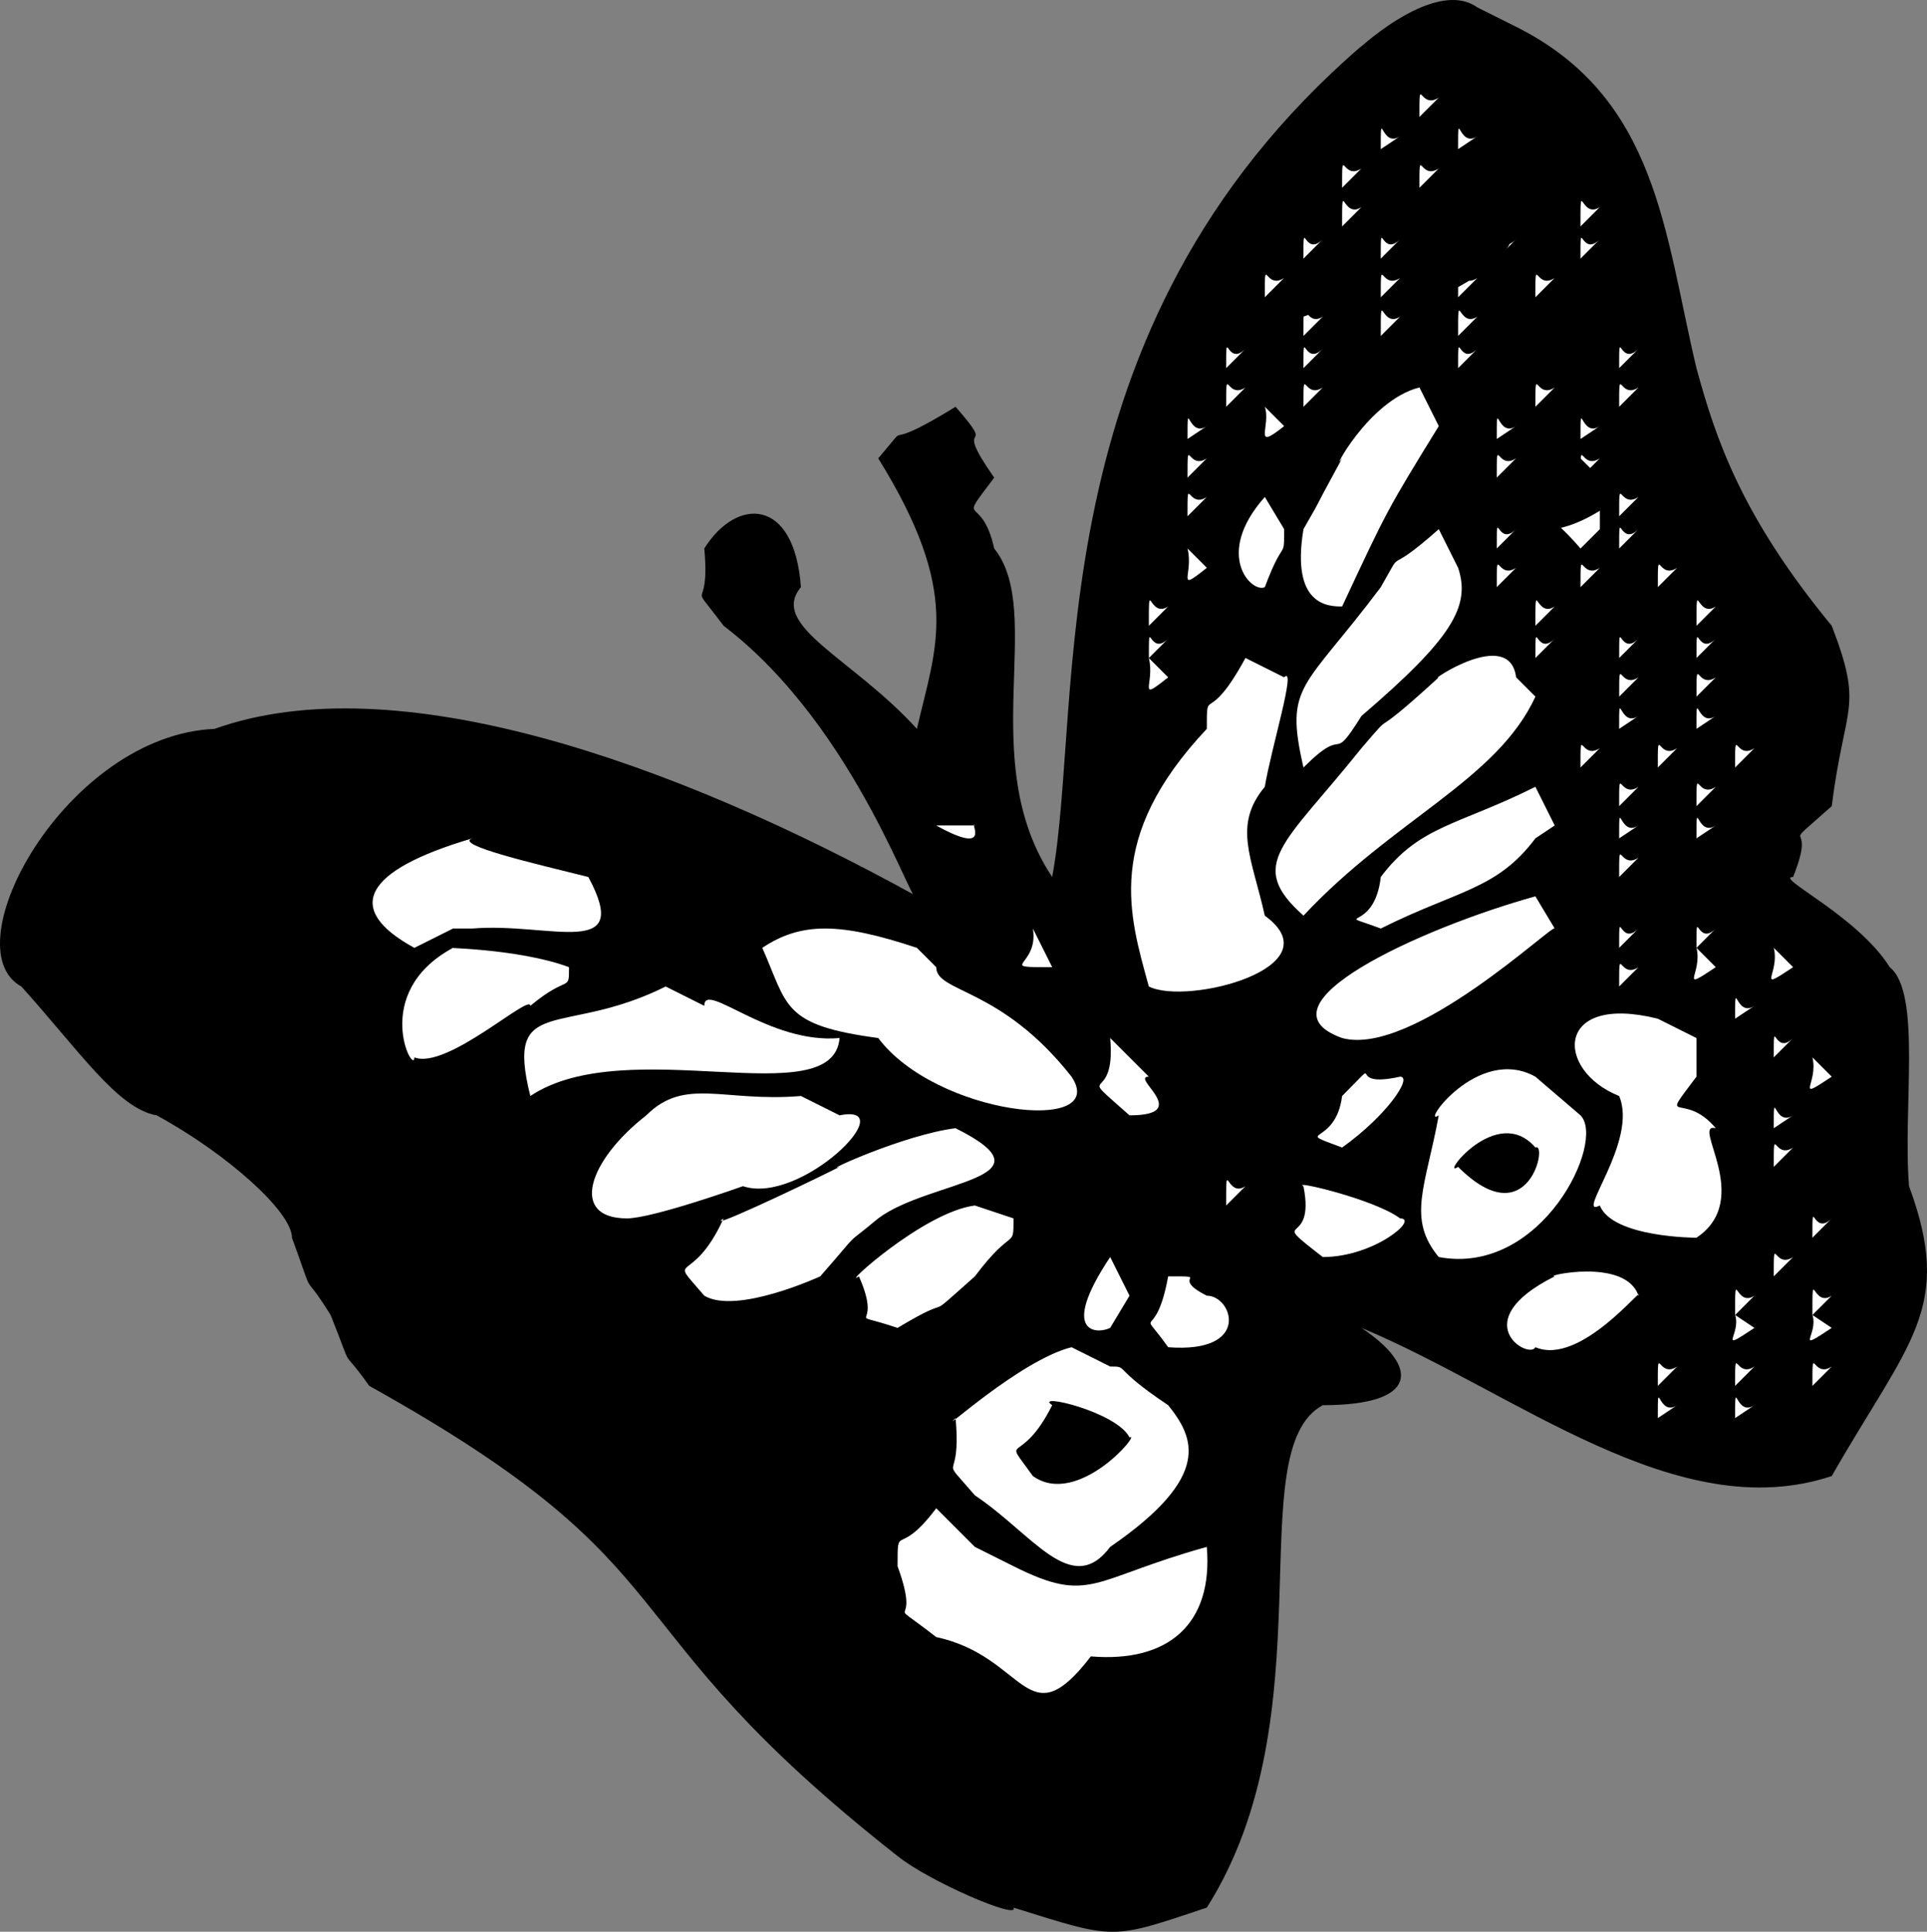
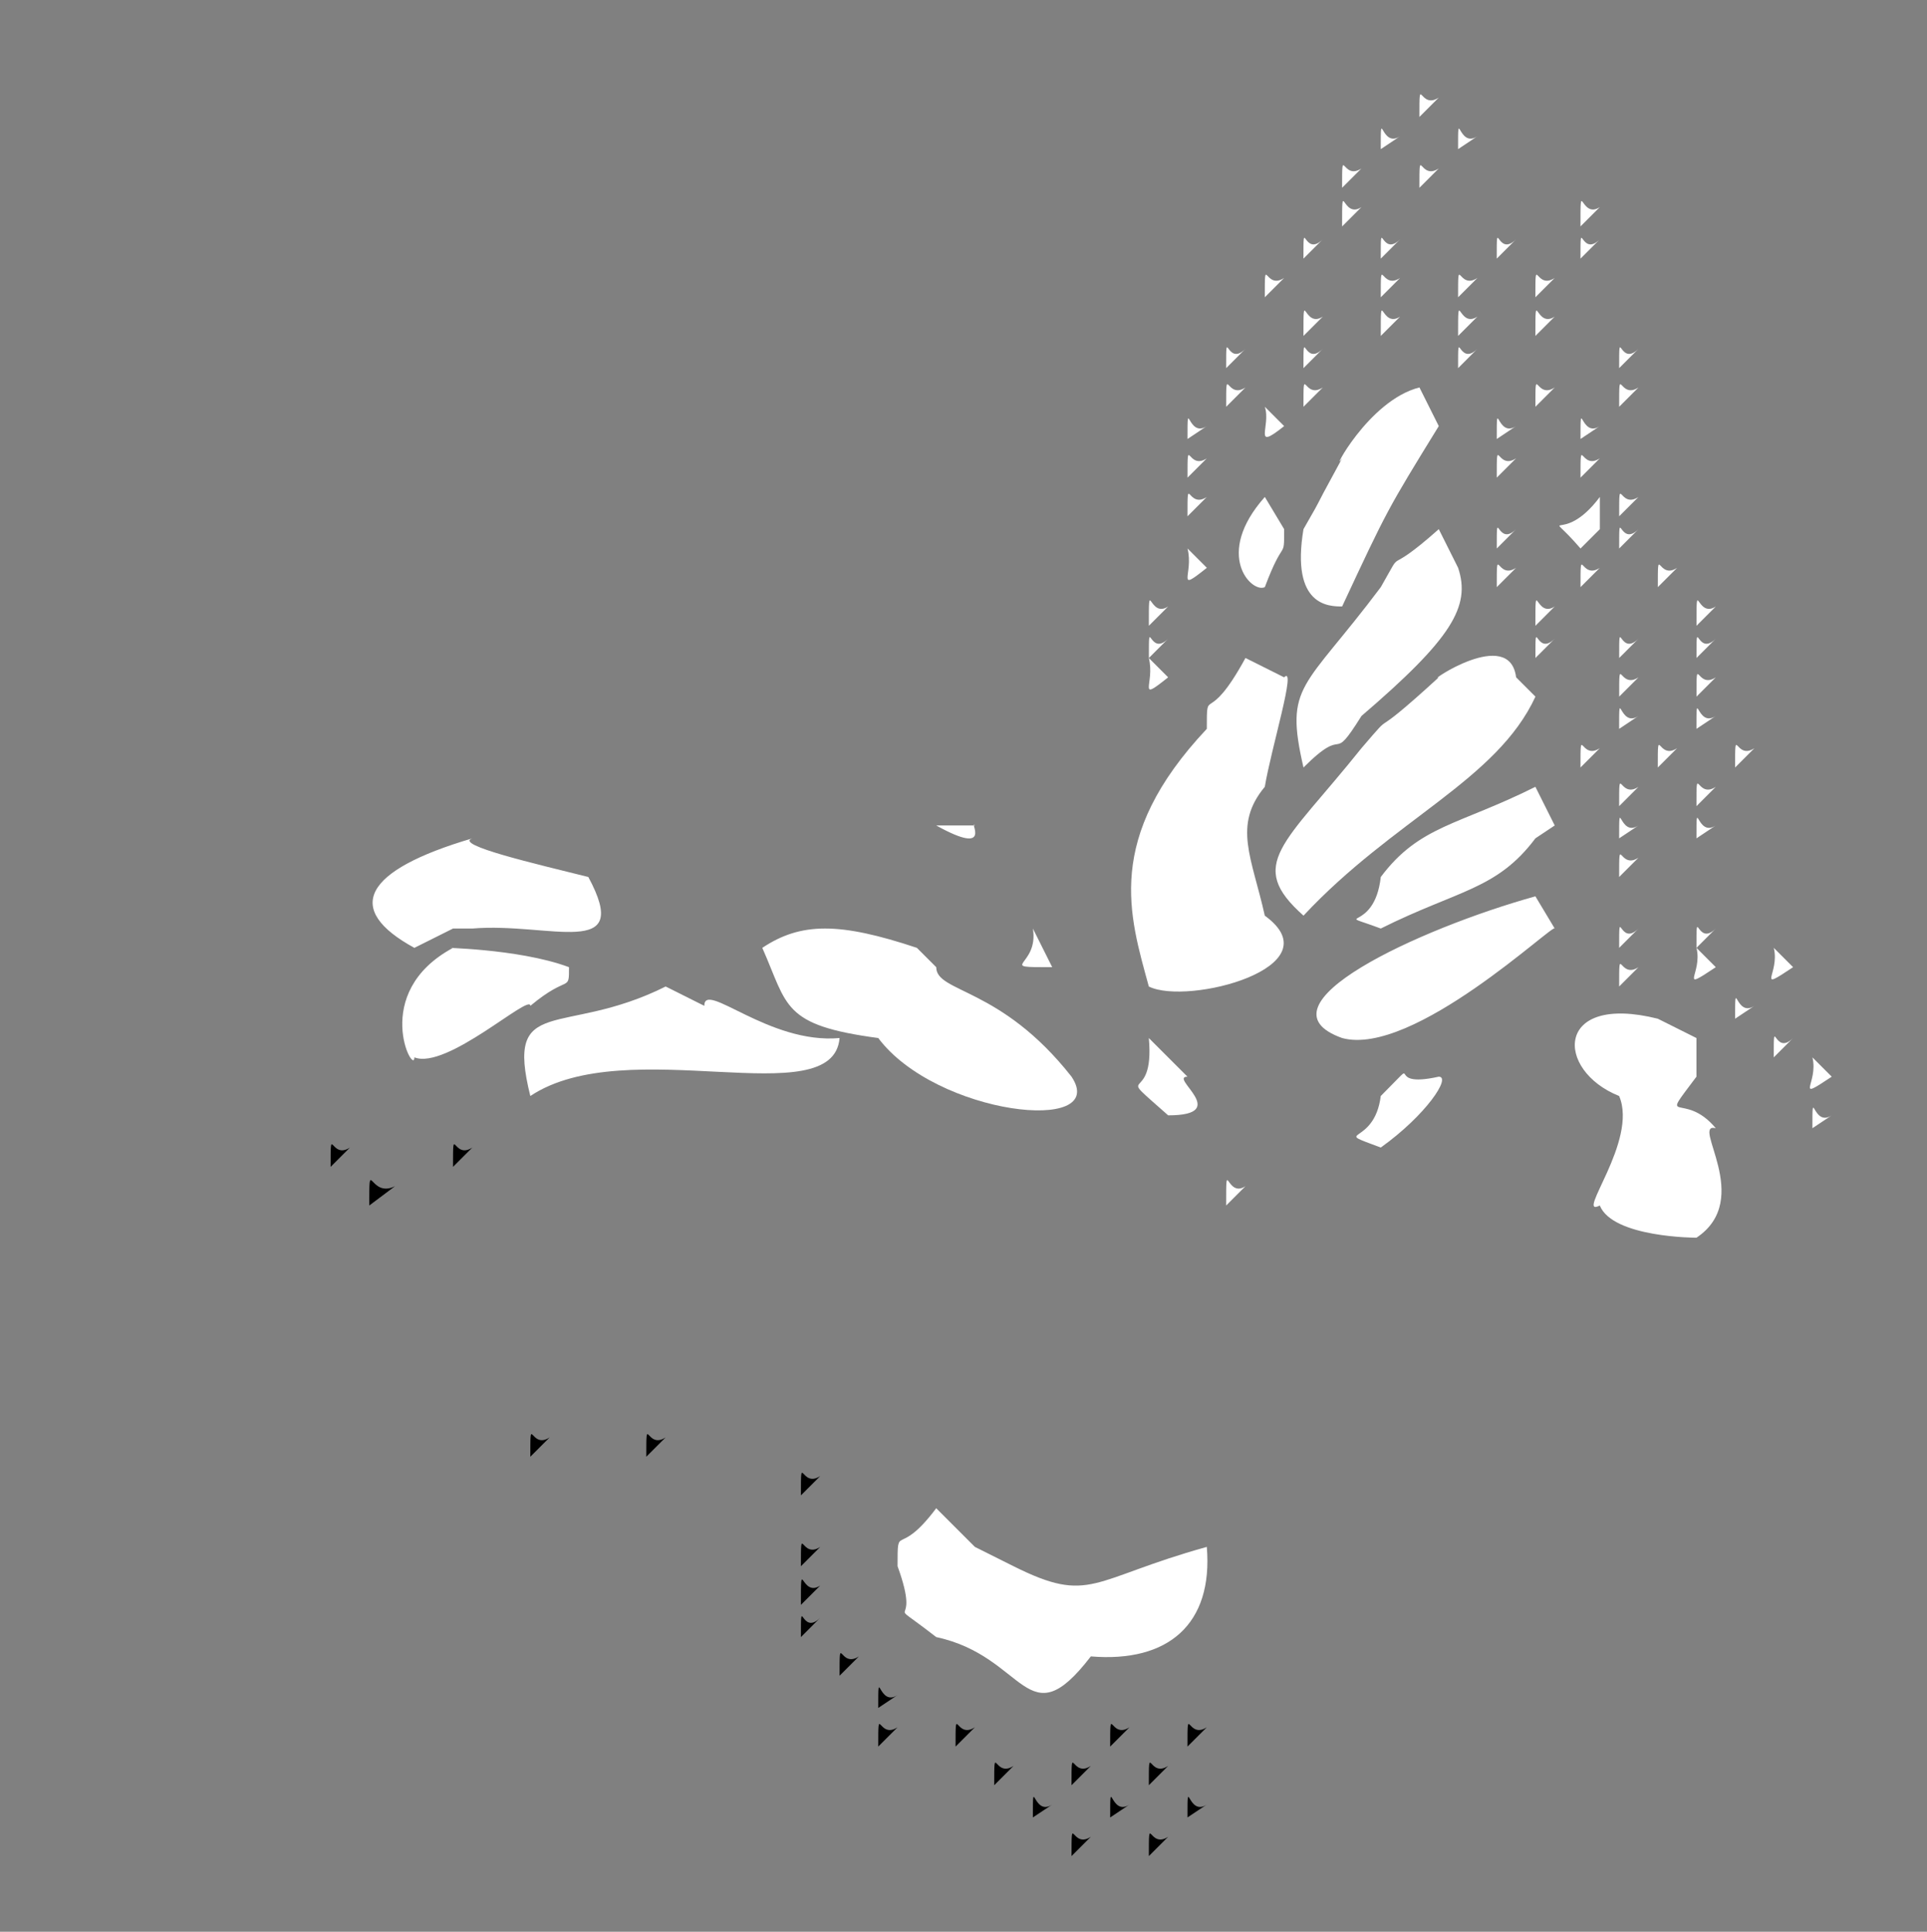
<svg xmlns="http://www.w3.org/2000/svg" width="299.102" height="299.903" version="1.2">
  <rect width="100%" height="100%" fill="#808080" stroke="none" />
  <g fill="none" stroke-linecap="square" stroke-linejoin="bevel" font-family="'Sans Serif'" font-size="12.5" font-weight="400">
-     <path fill="#000" d="m235.316 4.153-6-3c-7-5-20 8-18 6-51 44-43 102-48 129-12-18-1-41-9-51-2-9-6-3 0-11-7-10 1-3-6-11-13 8-6 1-12 8 13 21 9 29 6 42-10-11-23-16-18-22-1-14-10-14-15-6 1 11-3 4 3 12 21 16 30 46 30 42-38-21-81-36-109-26-23 1-41 34-30 40 9 10 15 19 21 20 11 6 21 15 21 19 4 11 1 4 6 12 4 10 1 4 6 11 52 29 35 36 82 73 5 4 19 10 18 8 16 5 15 5 30 0 19-30 5-71 18-78 15 0 15-6 6-12 24 10 49 31 73 23 12-21 19-26 12-45-1-12 2-30-3-34-5-8-18-14-15-14 4-10-3-3 6-11 2-16 5-15 0-28-14-17-18-29-21-40-5-21-6-42-28-53m-90 259c-2 0-9 0 0 0" />
    <path fill="#000" d="M139.316 263.153c-3 2-3-5-3 2l3-2m-6 0h-6 6m54 5c-3 2-3-4-3 3l3-3m-6 0h-6 6m-6 0c-3 2-3-4-3 3l3-3m-18 0h-6 6m-6 0c-3 2-3-4-3 3l3-3m-6 0h-6 6m-6 0c-3 2-3-4-3 3l3-3m48 6h-6 6m-6 0c-3 2-3-4-3 3l3-3m-6 0h-6 6m-6 0c-3 2-3-4-3 3l3-3m-6 0h-6 6m-6 0c-3 2-3-4-3 3l3-3m-6 0h-6 6m36 6c-3 2-3-5-3 2l3-2m-6 0h-6 6m-6 0c-3 2-3-5-3 2l3-2m-6 0h-6 6m-6 0c-3 2-3-5-3 2l3-2m-6 0h-6 6m24 5c-3 2-3-4-3 3l3-3m-6 0h-6 6m-6 0c-3 2-3-4-3 3l3-3" />
    <path fill="#fff" d="M229.316 15.153h-6 6m-6 0c-3 2-3-4-3 3l3-3m12 6h-6 6m-6 0c-3 2-3-5-3 2l3-2m-6 0h-6 6m-6 0c-3 2-3-5-3 2l3-2m24 5h-6 6m7 6c-3 2-3-5-3 3l3-3m-7 0h-6 6m7 5c-3 3-3-4-3 3l3-3m-7 0h-6 6m-6 0c-3 3-3-4-3 3l3-3m13 6h-7 7m-7 0c-3 2-3-4-3 3l3-3m-6 0h-6 6m-6 0c-3 2-3-4-3 3l3-3m-6 0h-6 6m-6 0c-3 2-3-4-3 3l3-3m31 6h-7 7m-7 0c-3 2-3-5-3 3l3-3m-6 0h-6 6m-6 0c-3 2-3-5-3 3l3-3m-6 0h-6 6m-6 0c-3 2-3-5-3 3l3-3m-6 0h-6 6m-6 0c-3 2-3-5-3 3l3-3m-6 0h-6 6m55 5c-3 3-3-4-3 3l3-3m-6 0h-7 7m6 6c-3 2-3-4-3 3l3-3m-6 0h-7 7m-7 0c-3 2-3-4-3 3l3-3m-6 0h-6 6m-30 0c-3 2-3-4-3 3l3-3m-6 0h-6 6m-6 0c-3 2-3-4-3 3l3-3m61 6h-6 6m-6 0c-3 2-3-5-3 2l3-2m-7 0h-6 6m-6 0c-3 2-3-5-3 2l3-2m-12 0-3-6c-8 2-14 14-12 11-6 11-2 4-6 11-2 12 4 12 6 12 7-15 7-15 15-28m-24 0-3-3c1 3-2 7 3 3m-6 0h-6 6m-6 0c-3 2-3-5-3 2l3-2m67 5h-6 6m-6 0c-3 2-3-4-3 3l3-3m-7 0h-6 6m-6 0c-3 2-3-4-3 3l3-3m-42 0h-6 6m-6 0c-3 2-3-4-3 3l3-3m73 6h-6 6m-6 0c-3 2-3-4-3 3l3-3m6 5h-6 6m-6 0c-3 3-3-4-3 3l3-3m-6 0v-5c-6 8-9 1-3 8l3-3m-7 0h-6 6m-6 0c-3 3-3-4-3 3l3-3m-36 0-3-5c-8 9-2 15 0 14 3-8 3-4 3-9m-12 0h-6 6m73 6c-3 2-3-4-3 3l3-3m-6 0h-6 6m-6 0c-3 2-3-4-3 3l3-3m-7 0h-6 6m-6 0c-3 2-3-4-3 3l3-3m-9 0-3-6c-9 8-5 2-9 9-12 16-15 15-12 28 7-7 4 0 9-8 14-12 17-17 15-23m-39 0-3-3c1 4-2 7 3 3m-6 0h-6 6m85 6c-3 2-3-5-3 3l3-3m-6 0h-6 6m6 5c-3 3-3-4-3 3l3-3m-6 0h-6 6m-6 0c-3 3-3-4-3 3l3-3m-6 0h-7 7m-7 0c-3 3-3-4-3 3l3-3m-54 0h-6 6m-6 0c-3 3-3-4-3 3l3-3m91 6h-6 6m-6 0c-3 2-3-4-3 3l3-3m-6 0h-6 6m-6 0c-3 2-3-4-3 3l3-3m-6 0h-7 7m-13 0c-1-8-14 1-12 0-12 11-6 4-12 11-12 15-18 18-9 26 14-15 30-21 36-34l-3-3" />
    <path fill="#fff" d="m199.316 105.153-6-3c-6 11-6 4-6 11-16 17-12 29-9 40 6 3 29-3 18-11-2-9-5-14 0-20 1-6 5-19 3-17m-18 0-3-3c1 4-2 7 3 3m91 6h-6 6m-6 0c-3 2-3-5-3 2l3-2m-6 0h-6 6m-6 0c-3 2-3-5-3 2l3-2m-6 0h-7 7m24 5c-3 2-3-4-3 3l3-3m-6 0h-6 6m-6 0c-3 2-3-4-3 3l3-3m-6 0h-6 6m-6 0c-3 2-3-4-3 3l3-3m24 6h-6 6m-6 0c-3 2-3-4-3 3l3-3m-6 0h-6 6m-6 0c-3 2-3-4-3 3l3-3m-6 0h-7 7m18 6c-3 2-3-5-3 2l3-2m-6 0h-6 6m-6 0c-3 2-3-5-3 2l3-2m-13 0-3-6c-12 6-18 6-24 14-1 9-8 5 0 8 12-6 18-6 24-14l3-2m-90 0h-6c9 5 5-1 6 0m109 5h-6 6m-6 0c-3 2-3-4-3 3l3-3m-109 6h-6 6m121 5c-3 3-3-4-3 3l3-3m-6 0h-6 6m-6 0c-3 3-3-4-3 3l3-3m-13 0-3-5c-18 5-44 17-30 22 11 3 33-18 33-17m-90 0h-6 6m-81 0h3c12-1 25 5 18-8-8-2-21-5-18-6-17 5-20 11-9 17l6-3m208 6-3-3c1 4-3 7 3 3m-6 0h-6 6m-6 0-3-3c1 4-3 7 3 3m-6 0h-6 6m-6 0c-3 2-3-4-3 3l3-3m-91 0-3-6c1 6-6 6 3 6m-18 0-3-3c-12-4-18-4-24 0 4 9 3 12 18 14 9 12 36 15 30 6-11-14-21-13-21-17m-57 0c-8-3-21-3-18-3-13 7-6 20-6 17 5 2 18-10 18-8 6-5 6-2 6-6m190 6h-6 6m-6 0c-3 2-3-5-3 2l3-2" />
-     <path fill="#fff" d="m109.316 156.153-6-3c-16 8-25 1-21 17 15-10 47 3 48-9-11 1-21-9-21-5m175 5c-2 0-9 0 0 0m-6 0c-3 3-3-4-3 3l3-3m-15 0-6-3c-16-4-16 8-6 12 3 7-7 19-3 17 2 5 15 5 15 5 9-6-1-18 3-17-5-6-9 0-3-8v-6m21 6-3-3c1 4-3 7 3 3m-6 0h-6 6m-61 0c-9 2-2-4-9 3-1 8-8 5 0 8 7-5 11-11 9-11m-39 0-6-6c1 11-6 4 3 12 10 0 0-6 3-6m106 6h-6 6m-6 0c-3 2-3-5-3 2l3-2" />
-     <path fill="#fff" d="m245.316 173.153-7-6c-9-5-18 8-15 6-2 11-5 16 0 22 16 3 26-18 22-22m-115 0-6-3c-12 1-18-3-24 3-9 7-12 16-3 16 4 0 18-5 18-5 9 3 25-13 15-11m154 5h-6 6m-6 0c-3 2-3-4-3 3l3-3m6 6h-6 6m0 5c-3 3-3-4-3 3l3-3m-6 0h-6 6m-61 0c-4-3-17-6-15-5 2 10-6 4 3 11 8 0 15-6 12-6m-60 0-6-2c-8 1-21 13-18 11 4 9-3 5 6 8 10-6 3 0 12-8 6-8 6-4 6-9m-21 0c8-6 28-6 12-14-8 1-21 7-18 6-8 4-21 10-18 8-5 11-9 5-3 12 5 3 18-3 18-3 7-8 3-4 9-9m148 6h-6 6m-6 0c-3 2-3-4-3 3l3-3m-6 0h-6 6m12 6c-3 2-3-5-3 3l3-3m-6 0h-6 6m-6 0c-3 2-3-5-3 3l3-3m-6 0h-6 6m-12 0c-2-6-15-3-13-3-14 7-4 13-3 11 7 3 17-10 16-8m-67 0c-6-3 1-3-6-3-2 11-5 4 0 11 13 1 10-8 6-8m-12 0-3-6c-8 12-2 12 0 11l3-5m109 5-3-2c1 3-3 6 3 2m-6 0h-6 6m-6 0-3-2c1 3-3 6 3 2m-6 0h-6 6m18 6c-3 2-3-4-3 3l3-3m-6 0h-6 6m-6 0c-3 2-3-4-3 3l3-3m-6 0h-6 6m-6 0c-3 2-3-4-3 3l3-3m-88 0-6-3c-8 2-21 14-18 11 1 11-3 5 3 12 9 6 15 16 21 8 16-11 13-17 9-22-9-6-6-6-9-6m106 6c-2 0-9 0 0 0m-6 0c-3 2-3-5-3 2l3-2m-6 0h-6 6m-6 0c-3 2-3-5-3 2l3-2" />
+     <path fill="#fff" d="m109.316 156.153-6-3c-16 8-25 1-21 17 15-10 47 3 48-9-11 1-21-9-21-5m175 5c-2 0-9 0 0 0m-6 0c-3 3-3-4-3 3l3-3m-15 0-6-3c-16-4-16 8-6 12 3 7-7 19-3 17 2 5 15 5 15 5 9-6-1-18 3-17-5-6-9 0-3-8v-6m21 6-3-3c1 4-3 7 3 3h-6 6m-61 0c-9 2-2-4-9 3-1 8-8 5 0 8 7-5 11-11 9-11m-39 0-6-6c1 11-6 4 3 12 10 0 0-6 3-6m106 6h-6 6m-6 0c-3 2-3-5-3 2l3-2" />
    <path fill="#fff" d="m151.316 240.153-6-6c-6 8-6 2-6 9 4 11-3 4 6 11 14 3 14 16 24 3 12 1 19-5 18-17-18 5-18 9-30 3l-6-3" />
-     <path fill="#000" d="M238.316 26.153c-4-3-17-3-15-3-4 12-11 17 0 23 18-9 8-11 15-20m-24 17-6-6c-6 11-6 5-6 12 11-4 4 2 12-6m31 11 3-2c-8-11-21 2-19 0 5 10-2 4 6 11 7-8 4-5 10-9m6 23-6-6c-16 2-9 14-7 11 6 1 13-5 13-5m6 17-6-6c-6 11-6 4-6 11 10-4 3 3 12-5m-166 34-3-3c1 3-3 7 3 3m-37 0h-6 6m-6 0-3-3c-8 11-2 11 0 11 3-8 7-4 3-8m-6 0h-6 6m-6 0c-3 2-3-5-3 2l3-2m73 5h-6 6m-6 0c-3 2-3-4-3 3l3-3m-6 0h-6 6m-43 0c-3 2-3-4-3 3l3-3m-18 0h-6 6m-6 0c-3 2-3-4-3 3l3-3m-6 0h-6 6m91 6c-3 2-3-5-3 3l3-3m-67 0h-6 6m-6 0c-3 2-3-5-3 3l3-3m-6 0h-6 6m-6 0c-3 2-3-5-3 3l3-3m-6 0h-6 6m6 5c-3 3-3-4-3 3l3-3m-6 0h-6 6m6 6c-3 2-3-4-3 3l3-3m-6 0h-6 6m6 6c-3 2-3-5-3 2l3-2m24 5h-6 6m-6 0c-3 3-3-4-3 3l3-3m-12 0h-6 6m18 6c-3 2-3-4-3 3l3-3m-6 0h-6 6m-6 0c-3 2-3-4-3 3l3-3m6 6h-6 6m190 5c-6-7-15 5-12 3 11 11 14-4 12-3m-153 11-6-5s-15 5-6 11c10-4 3 3 12-6m-18 0-3-2c1 3-3 7 3 2m-6 0h-7 7m30 6c-3 2-3-4-3 3l3-3m-6 0h-6 6m-12 0c-3 2-3-4-3 3l3-3m-6 0h-6 6m36 6c-3 2-3-5-3 3l3-3m-6 0h-6c-15 5-15 11-6 17 8-7 14-19 12-17m-12 0-3-3c1 4-3 7 3 3m-6 0h-6 6m-6 0c-3 2-3-5-3 3l3-3m36 5h-6 6m-6 0c-3 3-3-4-3 3l3-3m-24 0h-6 6m-6 0c-3 3-3-4-3 3l3-3m48 6h-6 6m-6 0c-3 2-3-4-3 3l3-3m-6 0h-6 6m-6 0c-3 2-3-4-3 3l3-3m-6 0h-6 6" />
-     <path fill="#000" d="M79.316 212.153c-3 2-3-4-3 3l3-3m60 6h-6 6m-18 0c-3 2-3-5-3 2l3-2m-6 0-6-6c-15 2-9 14-6 11 10-4 3 3 12-5m-18 0-3-3c1 3-3 7 3 3m-6 0h-6 6m-6 0c-3 2-3-5-3 2l3-2m-6 0h-6 6m96 5c-2-4-15-7-12-5-5 10-8 4-3 11 7 5 17-7 15-6m-36 0-3-3c1 4-3 7 3 3m-6 0h-6 6" />
    <path fill="#000" d="M103.316 223.153c-3 2-3-4-3 3l3-3m-6 0h-6 6m-12 0c-3 2-3-4-3 3l3-3m48 6h-6 6m-6 0c-3 2-3-4-3 3l3-3m0 5h-6 6m0 6c-3 2-3-4-3 3l3-3m6 6h-6 6m-6 0c-3 2-3-5-3 3l3-3m6 5h-6 6m-6 0c-3 3-3-4-3 3l3-3m12 6h-6 6m-6 0c-3 2-3-4-3 3l3-3m-6 0h-6 6" />
    <path fill="#fff" d="M223.316 26.153c-3 2-3-4-3 3l3-3m-6 0h-6 6m-6 0c-3 2-3-4-3 3l3-3m6 6h-6 6m-6 0c-3 2-3-5-3 3l3-3m-6 0h-6 6m12 5c-3 3-3-4-3 3l3-3m-6 0h-6 6m-6 0c-3 3-3-4-3 3l3-3m0 6h-6 6m-6 0c-3 2-3-4-3 3l3-3m36 11h-6 6m-6 0c-3 3-3-4-3 3l3-3m-18 0h-6 6m-6 0c-3 3-3-4-3 3l3-3m-6 0h-6 6m-6 0c-3 3-3-4-3 3l3-3m42 23h-6 6m-48 0c-3 2-3-4-3 3l3-3m61 17h-7 7m-7 0c-3 2-3-5-3 3l3-3m-54 0h-6 6m-6 0c-3 2-3-5-3 3l3-3m6 84h-6 6m6 6c-3 2-3-5-3 3l3-3" />
    <path fill="#000" d="M79.316 178.153h-6 6m-6 0c-3 2-3-4-3 3l3-3m-6 0h-6 6m-13 0c-3 2-3-4-3 3l3-3m13 6h-6 6m-6 0c-4 2-4-5-4 3l4-3" />
  </g>
</svg>